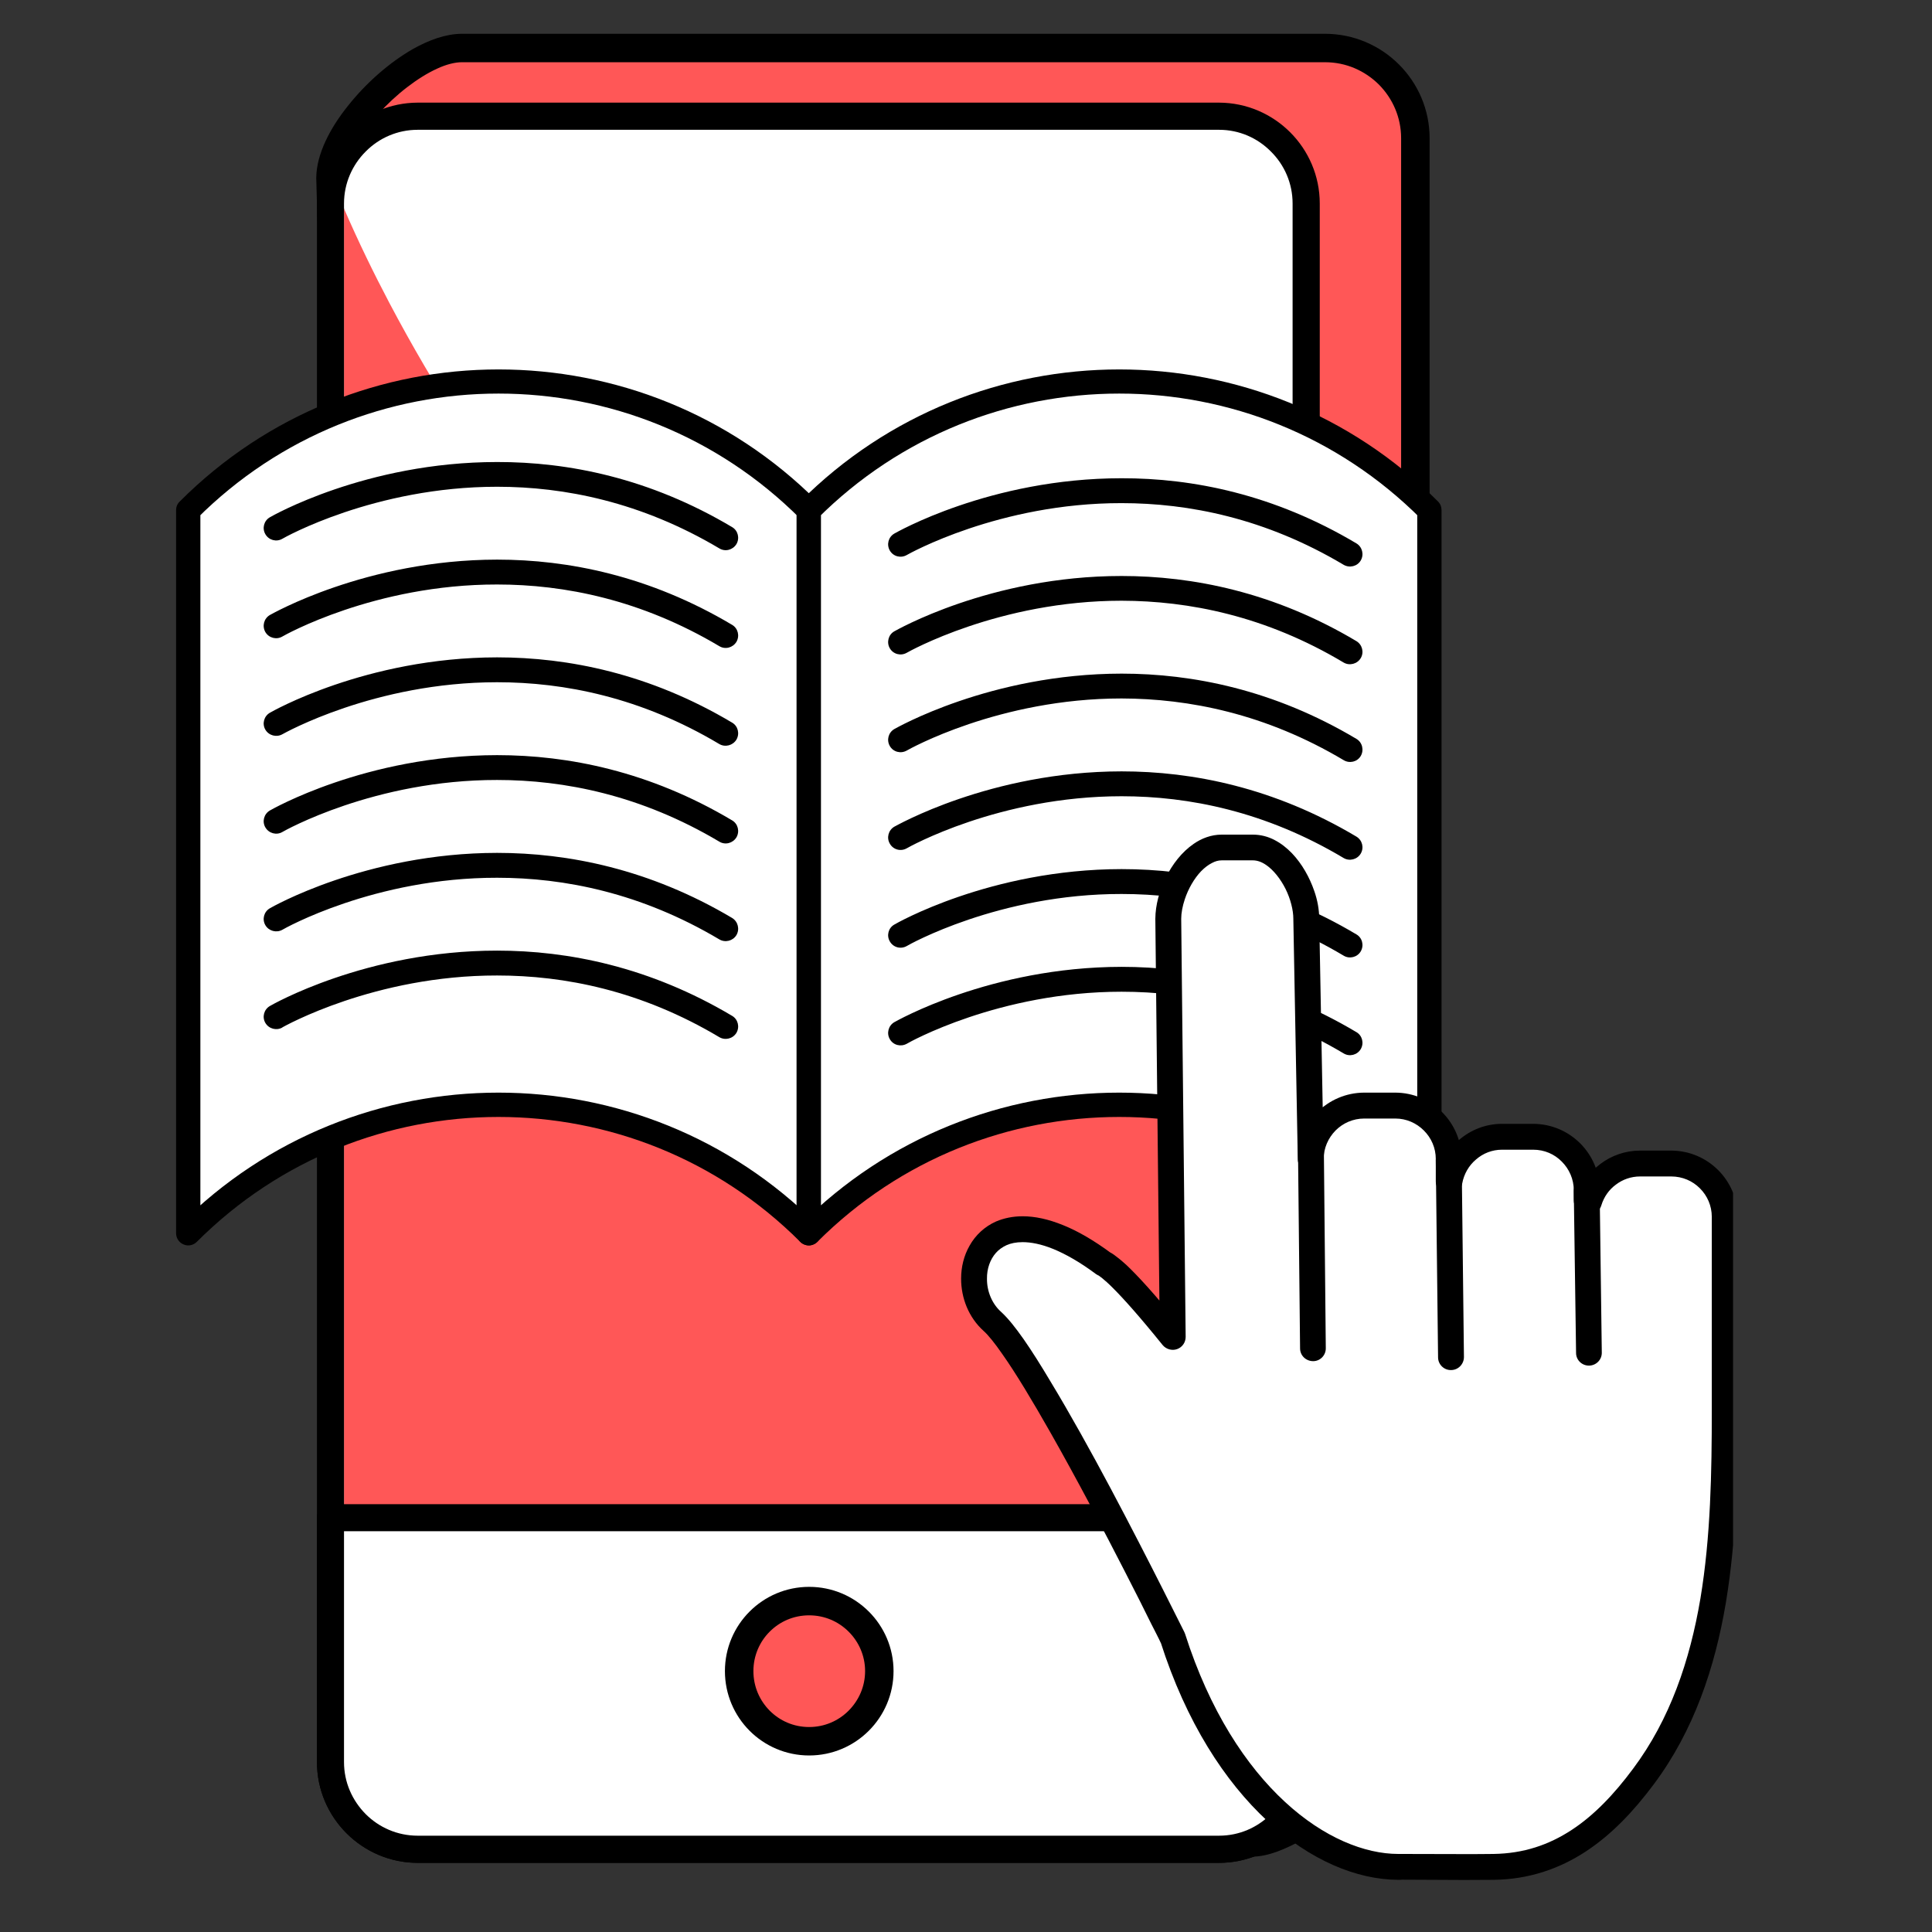
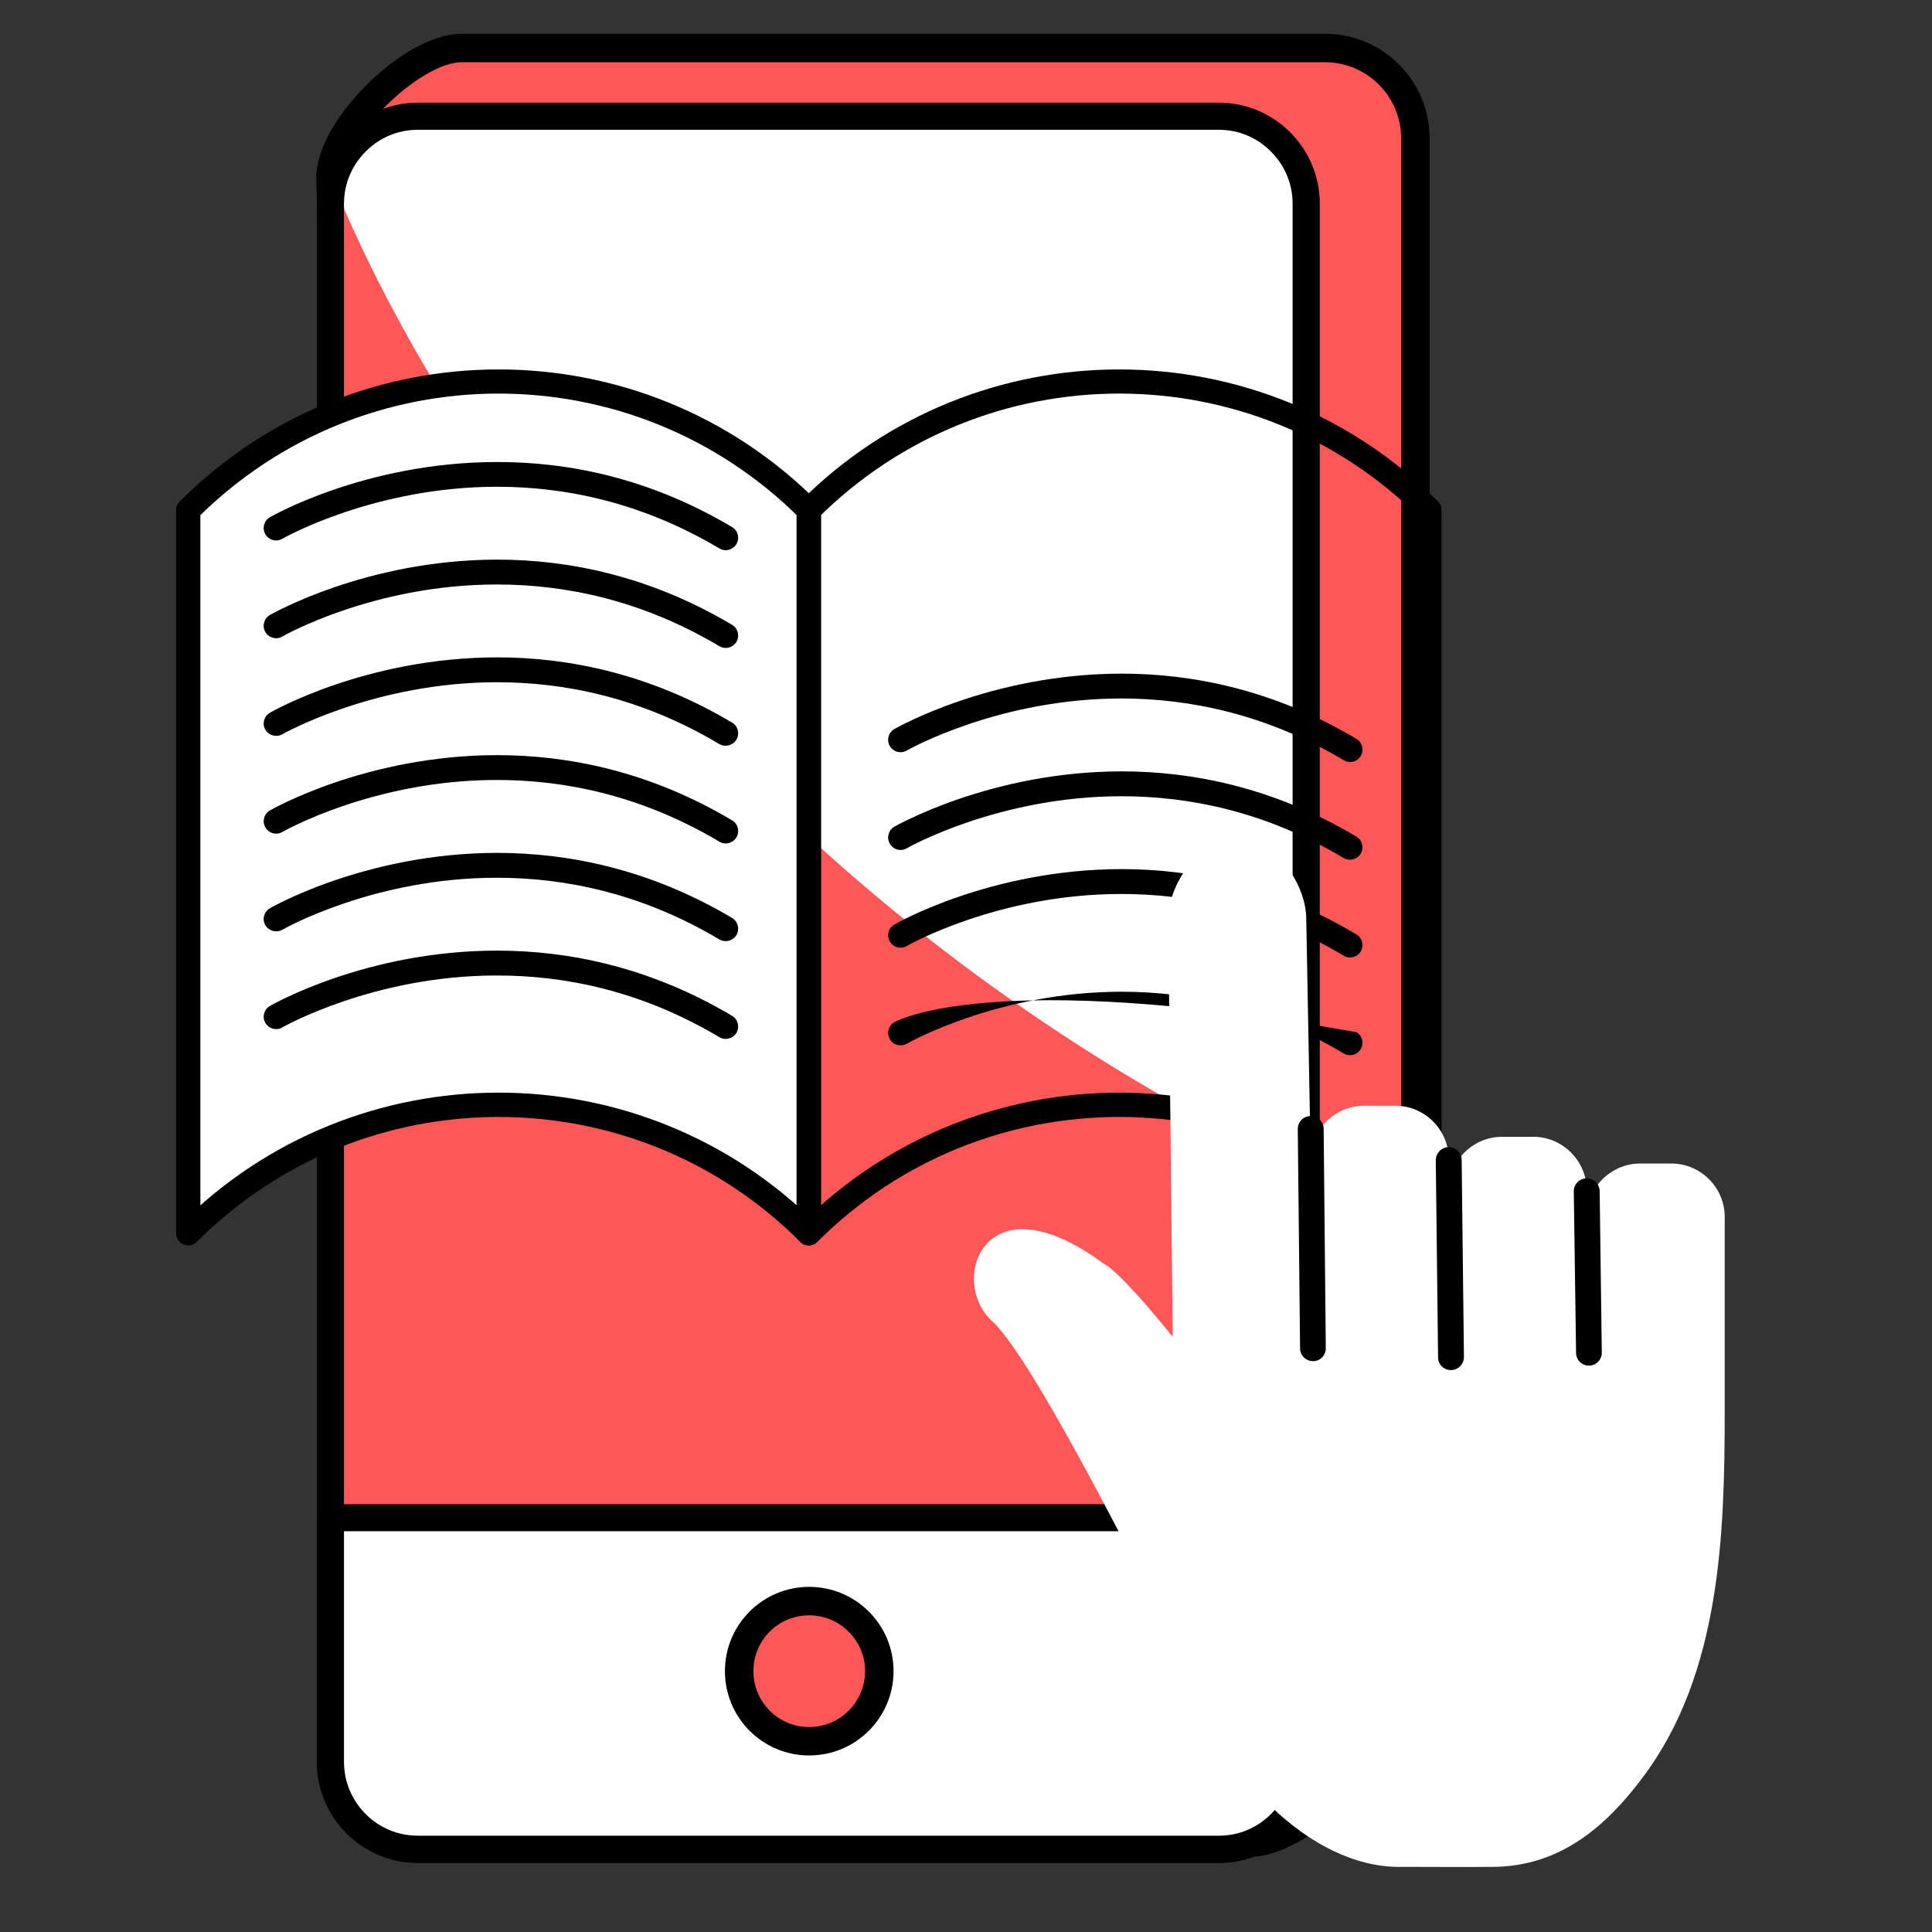
<svg xmlns="http://www.w3.org/2000/svg" width="70" viewBox="0 0 52.5 52.5" height="70" preserveAspectRatio="xMidYMid meet">
  <rect x="0" y="0" width="52.5" height="52.5" fill="#333333" stroke="none" />
  <defs>
    <clipPath id="0c328d81db">
      <path d="M 8 0.914 L 39 0.914 L 39 51 L 8 51 Z M 8 0.914 " clip-rule="nonzero" />
    </clipPath>
    <clipPath id="185b5151bf">
      <path d="M 4.746 10 L 23 10 L 23 34 L 4.746 34 Z M 4.746 10 " clip-rule="nonzero" />
    </clipPath>
    <clipPath id="ea6db04cd4">
      <path d="M 26 22 L 47.094 22 L 47.094 51.434 L 26 51.434 Z M 26 22 " clip-rule="nonzero" />
    </clipPath>
  </defs>
  <path fill="#ff5757" d="M 34.012 50.066 L 12.547 48.398 C 11.195 48.398 10.094 47.293 10.094 45.945 L 8.98 4.828 C 8.98 3.48 11.195 1.305 12.547 1.305 L 36.008 1.305 C 37.359 1.305 38.461 2.41 38.461 3.758 L 38.461 45.945 C 38.461 47.293 35.359 50.066 34.012 50.066 " fill-opacity="1" fill-rule="nonzero" />
  <g clip-path="url(#0c328d81db)">
    <path fill="#000000" d="M 34.012 50.066 L 34.043 49.684 L 12.574 48.016 L 12.547 48.012 C 11.977 48.012 11.465 47.781 11.086 47.406 C 10.711 47.031 10.48 46.516 10.48 45.945 L 10.48 45.938 L 9.367 4.816 L 8.98 4.828 L 9.367 4.828 C 9.363 4.598 9.473 4.258 9.684 3.902 C 9.992 3.367 10.512 2.793 11.062 2.371 C 11.336 2.16 11.617 1.984 11.875 1.867 C 12.133 1.746 12.371 1.691 12.547 1.691 L 36.008 1.691 C 36.578 1.691 37.09 1.922 37.469 2.297 C 37.844 2.676 38.074 3.188 38.074 3.758 L 38.074 45.945 C 38.078 46.039 38.043 46.188 37.969 46.359 C 37.84 46.664 37.59 47.043 37.266 47.422 C 36.777 47.992 36.133 48.574 35.516 49 C 35.207 49.219 34.902 49.391 34.637 49.512 C 34.375 49.625 34.145 49.684 34.012 49.684 L 34.012 50.066 L 34.043 49.684 L 34.012 50.066 L 34.012 50.453 C 34.246 50.453 34.48 50.398 34.723 50.309 C 35.145 50.152 35.598 49.891 36.051 49.57 C 36.73 49.086 37.406 48.465 37.93 47.832 C 38.191 47.516 38.414 47.199 38.574 46.887 C 38.738 46.574 38.848 46.266 38.848 45.945 L 38.848 3.758 C 38.848 2.191 37.574 0.922 36.008 0.918 L 12.547 0.918 C 12.105 0.922 11.664 1.086 11.227 1.328 C 10.578 1.699 9.941 2.262 9.453 2.879 C 9.203 3.191 8.996 3.512 8.844 3.84 C 8.695 4.164 8.598 4.496 8.594 4.828 L 8.594 4.84 L 9.707 45.957 L 10.094 45.945 L 9.707 45.945 C 9.707 47.512 10.98 48.785 12.547 48.785 L 12.547 48.398 L 12.516 48.785 L 33.98 50.453 L 34.012 50.453 L 34.012 50.066 " fill-opacity="1" fill-rule="nonzero" />
  </g>
  <path fill="#ffffff" d="M 33.125 50.254 L 11.352 50.254 C 10.047 50.254 8.98 49.188 8.98 47.883 L 8.98 5.531 C 8.98 4.227 10.047 3.16 11.352 3.16 L 33.125 3.16 C 34.43 3.16 35.496 4.227 35.496 5.531 L 35.496 47.883 C 35.496 49.188 34.43 50.254 33.125 50.254 " fill-opacity="1" fill-rule="nonzero" />
  <path fill="#000000" d="M 33.125 50.254 L 33.125 49.883 L 11.352 49.883 C 10.801 49.883 10.301 49.66 9.938 49.297 C 9.574 48.93 9.348 48.434 9.348 47.883 L 9.348 5.531 C 9.348 4.98 9.574 4.48 9.938 4.117 C 10.301 3.75 10.801 3.527 11.352 3.527 L 33.125 3.527 C 33.676 3.527 34.172 3.75 34.535 4.117 C 34.902 4.48 35.125 4.98 35.125 5.531 L 35.125 47.883 C 35.125 48.434 34.902 48.93 34.535 49.297 C 34.172 49.66 33.676 49.883 33.125 49.883 L 33.125 50.621 C 34.633 50.621 35.863 49.391 35.863 47.883 L 35.863 5.531 C 35.863 4.02 34.633 2.793 33.125 2.789 L 11.352 2.789 C 9.844 2.793 8.613 4.02 8.613 5.531 L 8.613 47.883 C 8.613 49.391 9.844 50.621 11.352 50.621 L 33.125 50.621 L 33.125 50.254 " fill-opacity="1" fill-rule="nonzero" />
  <path fill="#ff5757" d="M 33.125 50.254 L 33.125 49.883 L 11.352 49.883 C 10.801 49.883 10.301 49.66 9.938 49.297 C 9.574 48.93 9.348 48.434 9.348 47.883 L 9.348 5.668 C 9.734 6.559 10.152 7.418 10.582 8.234 C 13.023 12.863 16.348 17.094 20 20.828 C 24.219 25.141 29.367 28.867 34.797 31.484 C 34.906 31.539 35.016 31.59 35.125 31.641 L 35.125 47.883 C 35.125 48.434 34.902 48.93 34.535 49.297 C 34.172 49.66 33.676 49.883 33.125 49.883 L 33.125 50.254 " fill-opacity="1" fill-rule="nonzero" />
  <path fill="#000000" d="M 33.125 50.254 L 33.125 49.883 C 33.676 49.883 34.172 49.66 34.535 49.297 C 34.902 48.93 35.125 48.434 35.125 47.883 L 35.125 31.641 C 35.25 31.699 35.371 31.758 35.496 31.812 L 35.496 47.883 C 35.496 49.188 34.43 50.254 33.125 50.254 L 11.352 50.254 C 10.047 50.254 8.98 49.188 8.98 47.883 L 8.98 5.531 C 8.98 5.332 9.008 5.141 9.055 4.957 C 9.152 5.195 9.246 5.434 9.348 5.668 L 9.348 47.883 C 9.348 48.434 9.574 48.93 9.938 49.297 C 10.301 49.66 10.801 49.883 11.352 49.883 L 33.125 49.883 L 33.125 50.254 " fill-opacity="1" fill-rule="nonzero" />
  <path fill="#ffffff" d="M 8.98 41.242 L 8.98 47.883 C 8.98 49.188 10.047 50.254 11.352 50.254 L 33.125 50.254 C 34.43 50.254 35.496 49.188 35.496 47.883 L 35.496 41.242 L 8.98 41.242 " fill-opacity="1" fill-rule="nonzero" />
  <path fill="#000000" d="M 8.98 41.242 L 8.613 41.242 L 8.613 47.883 C 8.613 49.391 9.844 50.621 11.352 50.621 L 33.125 50.621 C 34.633 50.621 35.863 49.391 35.863 47.883 L 35.863 41.242 C 35.863 41.145 35.824 41.051 35.754 40.98 C 35.688 40.914 35.59 40.875 35.496 40.875 L 8.98 40.875 C 8.883 40.875 8.789 40.914 8.719 40.98 C 8.652 41.051 8.613 41.145 8.613 41.242 L 8.98 41.242 L 8.98 41.609 L 35.125 41.609 L 35.125 47.883 C 35.125 48.434 34.902 48.93 34.535 49.297 C 34.172 49.66 33.676 49.883 33.125 49.883 L 11.352 49.883 C 10.801 49.883 10.301 49.66 9.938 49.297 C 9.574 48.93 9.348 48.434 9.348 47.883 L 9.348 41.242 L 8.98 41.242 L 8.98 41.609 L 8.98 41.242 " fill-opacity="1" fill-rule="nonzero" />
  <path fill="#ff5757" d="M 23.895 45.41 C 23.895 46.465 23.039 47.316 21.988 47.316 C 20.938 47.316 20.082 46.465 20.082 45.41 C 20.082 44.359 20.938 43.508 21.988 43.508 C 23.039 43.508 23.895 44.359 23.895 45.41 " fill-opacity="1" fill-rule="nonzero" />
  <path fill="#000000" d="M 23.895 45.41 L 23.508 45.41 C 23.508 45.832 23.336 46.207 23.062 46.484 C 22.785 46.762 22.406 46.93 21.988 46.93 C 21.566 46.93 21.191 46.762 20.914 46.484 C 20.641 46.207 20.473 45.832 20.473 45.41 C 20.473 44.992 20.641 44.613 20.914 44.34 C 21.191 44.062 21.566 43.895 21.988 43.895 C 22.406 43.895 22.785 44.062 23.062 44.34 C 23.336 44.613 23.508 44.992 23.508 45.41 L 24.281 45.41 C 24.281 44.148 23.254 43.121 21.988 43.121 C 20.723 43.121 19.699 44.148 19.699 45.41 C 19.699 46.676 20.723 47.703 21.988 47.703 C 23.254 47.703 24.281 46.676 24.281 45.41 L 23.895 45.41 " fill-opacity="1" fill-rule="nonzero" />
  <path fill="#ffffff" d="M 21.98 33.512 C 17.32 28.855 9.773 28.855 5.117 33.512 L 5.117 13.859 C 9.773 9.203 17.32 9.203 21.98 13.859 L 21.98 33.512 " fill-opacity="1" fill-rule="nonzero" />
  <g clip-path="url(#185b5151bf)">
    <path fill="#000000" d="M 21.98 33.512 L 22.211 33.281 C 19.82 30.887 16.684 29.691 13.547 29.691 C 10.41 29.691 7.273 30.887 4.883 33.281 L 5.117 33.512 L 5.445 33.512 L 5.445 13.859 L 5.117 13.859 L 5.348 14.094 C 7.613 11.828 10.578 10.695 13.547 10.695 C 16.516 10.695 19.48 11.828 21.746 14.094 L 21.98 13.859 L 21.648 13.859 L 21.648 33.512 L 21.98 33.512 L 22.211 33.281 L 21.98 33.512 L 22.309 33.512 L 22.309 13.859 C 22.309 13.773 22.273 13.691 22.211 13.629 C 19.82 11.234 16.684 10.039 13.547 10.039 C 10.41 10.039 7.273 11.234 4.883 13.629 C 4.82 13.688 4.785 13.773 4.785 13.859 L 4.785 33.512 C 4.785 33.648 4.867 33.766 4.988 33.816 C 5.109 33.871 5.254 33.84 5.348 33.746 C 7.613 31.48 10.578 30.352 13.547 30.352 C 16.516 30.352 19.48 31.48 21.746 33.746 C 21.84 33.84 21.984 33.871 22.105 33.816 C 22.227 33.766 22.309 33.648 22.309 33.512 L 21.98 33.512 " fill-opacity="1" fill-rule="nonzero" />
  </g>
-   <path fill="#ffffff" d="M 38.844 33.512 C 34.188 28.855 26.637 28.855 21.98 33.512 L 21.98 13.859 C 26.637 9.203 34.188 9.203 38.844 13.859 L 38.844 33.512 " fill-opacity="1" fill-rule="nonzero" />
  <path fill="#000000" d="M 38.844 33.512 L 39.078 33.281 C 36.688 30.887 33.547 29.691 30.414 29.691 C 27.277 29.691 24.137 30.887 21.746 33.281 L 21.98 33.512 L 22.309 33.512 L 22.309 13.859 L 21.98 13.859 L 22.211 14.094 C 24.477 11.828 27.441 10.695 30.414 10.695 C 33.379 10.695 36.344 11.828 38.609 14.094 L 38.844 13.859 L 38.512 13.859 L 38.512 33.512 L 38.844 33.512 L 39.078 33.281 L 38.844 33.512 L 39.172 33.512 L 39.172 13.859 C 39.172 13.773 39.141 13.691 39.078 13.629 C 36.688 11.234 33.547 10.039 30.414 10.039 C 27.277 10.039 24.137 11.234 21.746 13.629 C 21.684 13.688 21.648 13.773 21.648 13.859 L 21.648 33.512 C 21.648 33.648 21.73 33.766 21.852 33.816 C 21.977 33.871 22.117 33.84 22.211 33.746 C 24.477 31.48 27.441 30.352 30.414 30.352 C 33.379 30.352 36.344 31.48 38.609 33.746 C 38.703 33.84 38.848 33.871 38.969 33.816 C 39.094 33.766 39.172 33.648 39.172 33.512 L 38.844 33.512 " fill-opacity="1" fill-rule="nonzero" />
-   <path fill="#000000" d="M 24.641 15.082 C 24.688 15.055 27.145 13.668 30.477 13.672 C 32.301 13.672 34.387 14.082 36.512 15.348 C 36.672 15.441 36.883 15.391 36.977 15.23 C 37.07 15.07 37.02 14.863 36.859 14.766 C 34.617 13.43 32.402 12.992 30.477 12.996 C 26.902 12.996 24.332 14.484 24.301 14.5 C 24.141 14.594 24.086 14.797 24.18 14.961 C 24.273 15.121 24.477 15.176 24.641 15.082 " fill-opacity="1" fill-rule="nonzero" />
-   <path fill="#000000" d="M 24.641 17.738 C 24.688 17.711 27.145 16.324 30.477 16.324 C 32.301 16.328 34.387 16.734 36.512 18.004 C 36.672 18.098 36.883 18.043 36.977 17.883 C 37.07 17.727 37.02 17.52 36.859 17.422 C 34.617 16.086 32.402 15.652 30.477 15.652 C 26.902 15.652 24.332 17.141 24.301 17.156 C 24.141 17.246 24.086 17.457 24.18 17.617 C 24.273 17.777 24.477 17.832 24.641 17.738 " fill-opacity="1" fill-rule="nonzero" />
  <path fill="#000000" d="M 24.641 20.395 C 24.688 20.367 27.145 18.98 30.477 18.98 C 32.301 18.984 34.387 19.391 36.512 20.656 C 36.672 20.754 36.883 20.703 36.977 20.543 C 37.07 20.383 37.02 20.172 36.859 20.078 C 34.617 18.742 32.402 18.305 30.477 18.305 C 26.902 18.309 24.332 19.797 24.301 19.812 C 24.141 19.906 24.086 20.109 24.18 20.273 C 24.273 20.434 24.477 20.488 24.641 20.395 " fill-opacity="1" fill-rule="nonzero" />
  <path fill="#000000" d="M 24.641 23.051 C 24.688 23.023 27.145 21.637 30.477 21.637 C 32.301 21.637 34.387 22.047 36.512 23.316 C 36.672 23.41 36.883 23.355 36.977 23.195 C 37.07 23.035 37.02 22.832 36.859 22.734 C 34.617 21.398 32.402 20.961 30.477 20.961 C 26.902 20.965 24.332 22.453 24.301 22.465 C 24.141 22.559 24.086 22.766 24.18 22.926 C 24.273 23.09 24.477 23.145 24.641 23.051 " fill-opacity="1" fill-rule="nonzero" />
  <path fill="#000000" d="M 24.641 25.707 C 24.688 25.676 27.145 24.289 30.477 24.293 C 32.301 24.293 34.387 24.703 36.512 25.969 C 36.672 26.066 36.883 26.012 36.977 25.852 C 37.07 25.691 37.02 25.484 36.859 25.391 C 34.617 24.055 32.402 23.617 30.477 23.617 C 26.902 23.621 24.332 25.105 24.301 25.125 C 24.141 25.215 24.086 25.422 24.18 25.582 C 24.273 25.746 24.477 25.801 24.641 25.707 " fill-opacity="1" fill-rule="nonzero" />
-   <path fill="#000000" d="M 24.641 28.363 C 24.688 28.332 27.145 26.949 30.477 26.949 C 32.301 26.949 34.387 27.359 36.512 28.625 C 36.672 28.723 36.883 28.668 36.977 28.508 C 37.07 28.348 37.02 28.141 36.859 28.047 C 34.617 26.711 32.402 26.273 30.477 26.273 C 26.902 26.277 24.332 27.762 24.301 27.777 C 24.141 27.871 24.086 28.078 24.18 28.238 C 24.273 28.402 24.477 28.453 24.641 28.363 " fill-opacity="1" fill-rule="nonzero" />
+   <path fill="#000000" d="M 24.641 28.363 C 24.688 28.332 27.145 26.949 30.477 26.949 C 32.301 26.949 34.387 27.359 36.512 28.625 C 36.672 28.723 36.883 28.668 36.977 28.508 C 37.07 28.348 37.02 28.141 36.859 28.047 C 26.902 26.277 24.332 27.762 24.301 27.777 C 24.141 27.871 24.086 28.078 24.18 28.238 C 24.273 28.402 24.477 28.453 24.641 28.363 " fill-opacity="1" fill-rule="nonzero" />
  <path fill="#000000" d="M 7.672 14.641 C 7.723 14.609 10.176 13.227 13.508 13.227 C 15.332 13.227 17.418 13.637 19.547 14.902 C 19.707 15 19.914 14.945 20.012 14.785 C 20.105 14.625 20.055 14.418 19.895 14.324 C 17.652 12.988 15.434 12.551 13.508 12.555 C 9.934 12.555 7.363 14.039 7.336 14.055 C 7.172 14.148 7.117 14.355 7.211 14.516 C 7.305 14.68 7.512 14.734 7.672 14.641 " fill-opacity="1" fill-rule="nonzero" />
  <path fill="#000000" d="M 7.672 17.297 C 7.723 17.266 10.176 15.879 13.508 15.883 C 15.332 15.883 17.418 16.293 19.547 17.559 C 19.707 17.656 19.914 17.602 20.012 17.441 C 20.105 17.281 20.055 17.074 19.895 16.98 C 17.652 15.645 15.434 15.207 13.508 15.207 C 9.934 15.211 7.363 16.699 7.336 16.711 C 7.172 16.805 7.117 17.012 7.211 17.176 C 7.305 17.336 7.512 17.391 7.672 17.297 " fill-opacity="1" fill-rule="nonzero" />
  <path fill="#000000" d="M 7.672 19.953 C 7.723 19.926 10.176 18.539 13.508 18.539 C 15.332 18.539 17.418 18.949 19.547 20.219 C 19.707 20.312 19.914 20.258 20.012 20.098 C 20.105 19.938 20.055 19.73 19.895 19.637 C 17.652 18.301 15.434 17.863 13.508 17.863 C 9.934 17.867 7.363 19.352 7.336 19.367 C 7.172 19.461 7.117 19.668 7.211 19.828 C 7.305 19.988 7.512 20.043 7.672 19.953 " fill-opacity="1" fill-rule="nonzero" />
  <path fill="#000000" d="M 7.672 22.609 C 7.723 22.578 10.176 21.191 13.508 21.195 C 15.332 21.195 17.418 21.605 19.547 22.871 C 19.707 22.969 19.914 22.914 20.012 22.754 C 20.105 22.594 20.055 22.387 19.895 22.293 C 17.652 20.957 15.434 20.52 13.508 20.52 C 9.934 20.523 7.363 22.008 7.336 22.023 C 7.172 22.117 7.117 22.324 7.211 22.484 C 7.305 22.645 7.512 22.703 7.672 22.609 " fill-opacity="1" fill-rule="nonzero" />
  <path fill="#000000" d="M 7.672 25.266 C 7.723 25.234 10.176 23.848 13.508 23.852 C 15.332 23.852 17.418 24.262 19.547 25.527 C 19.707 25.621 19.914 25.57 20.012 25.41 C 20.105 25.25 20.055 25.043 19.895 24.945 C 17.652 23.613 15.434 23.176 13.508 23.176 C 9.934 23.18 7.363 24.664 7.336 24.68 C 7.172 24.773 7.117 24.98 7.211 25.141 C 7.305 25.301 7.512 25.355 7.672 25.266 " fill-opacity="1" fill-rule="nonzero" />
  <path fill="#000000" d="M 7.672 27.922 L 7.672 27.918 C 7.723 27.891 10.176 26.504 13.508 26.508 C 15.332 26.508 17.418 26.914 19.547 28.184 C 19.707 28.277 19.914 28.227 20.012 28.066 C 20.105 27.906 20.055 27.699 19.895 27.605 C 17.652 26.27 15.434 25.832 13.508 25.832 C 9.934 25.832 7.363 27.32 7.336 27.336 C 7.172 27.43 7.117 27.637 7.211 27.797 C 7.305 27.957 7.512 28.012 7.672 27.922 " fill-opacity="1" fill-rule="nonzero" />
  <path fill="#ffffff" d="M 45.414 31.617 L 44.57 31.617 C 43.918 31.617 43.363 32.055 43.18 32.648 C 43.16 32.637 43.141 32.629 43.117 32.617 L 43.117 32.344 C 43.117 31.547 42.465 30.891 41.664 30.891 L 40.816 30.891 C 40.102 30.891 39.504 31.418 39.391 32.102 L 39.367 32.102 L 39.367 31.496 C 39.367 30.699 38.715 30.047 37.918 30.047 L 37.07 30.047 C 36.27 30.047 35.617 30.699 35.617 31.496 L 35.496 24.965 C 35.496 24.164 34.844 23.027 34.043 23.027 L 33.199 23.027 C 32.402 23.027 31.746 24.164 31.746 24.965 L 31.867 36.328 C 30.355 34.449 29.992 34.34 29.992 34.34 C 26.727 31.922 25.758 34.824 26.969 35.91 C 28.18 37 31.867 44.508 31.867 44.508 C 33.258 48.852 36.039 50.789 38.09 50.73 C 38.922 50.73 39.758 50.738 40.59 50.73 C 42.359 50.711 43.609 49.684 44.656 48.277 C 46.762 45.461 46.867 41.66 46.867 38.324 L 46.867 33.066 C 46.867 32.27 46.215 31.617 45.414 31.617 " fill-opacity="1" fill-rule="nonzero" />
  <g clip-path="url(#ea6db04cd4)">
-     <path fill="#000000" d="M 45.414 31.617 L 45.414 31.266 L 44.57 31.266 C 44.164 31.266 43.789 31.402 43.488 31.629 C 43.188 31.855 42.957 32.176 42.844 32.543 L 43.18 32.648 L 43.324 32.328 C 43.309 32.32 43.285 32.309 43.258 32.297 L 43.117 32.617 L 43.469 32.617 L 43.469 32.344 C 43.469 31.348 42.66 30.543 41.664 30.539 L 40.816 30.539 C 40.375 30.539 39.965 30.703 39.652 30.973 C 39.336 31.242 39.113 31.617 39.043 32.043 L 39.391 32.102 L 39.391 31.75 L 39.367 31.75 L 39.367 32.102 L 39.719 32.102 L 39.719 31.496 C 39.715 30.504 38.91 29.695 37.918 29.691 L 37.07 29.691 C 36.074 29.695 35.266 30.504 35.266 31.496 L 35.617 31.496 L 35.969 31.488 L 35.848 24.957 L 35.496 24.965 L 35.848 24.965 C 35.848 24.719 35.801 24.461 35.715 24.215 C 35.586 23.84 35.383 23.477 35.109 23.188 C 34.969 23.043 34.812 22.918 34.637 22.828 C 34.461 22.734 34.258 22.68 34.043 22.68 L 33.199 22.68 C 32.914 22.68 32.652 22.781 32.438 22.93 C 32.109 23.156 31.859 23.488 31.68 23.844 C 31.504 24.207 31.398 24.594 31.395 24.965 L 31.395 24.969 L 31.516 36.332 L 31.867 36.328 L 32.141 36.109 C 31.379 35.16 30.902 34.652 30.605 34.371 C 30.453 34.234 30.348 34.152 30.273 34.098 C 30.195 34.043 30.145 34.02 30.098 34.004 L 29.992 34.34 L 30.203 34.059 C 29.727 33.707 29.289 33.453 28.891 33.293 C 28.488 33.129 28.125 33.051 27.789 33.051 C 27.523 33.051 27.281 33.102 27.07 33.191 C 26.75 33.332 26.504 33.57 26.348 33.848 C 26.191 34.121 26.117 34.434 26.117 34.746 C 26.117 35.266 26.316 35.797 26.734 36.172 C 26.848 36.273 27.031 36.496 27.238 36.797 C 27.605 37.316 28.062 38.078 28.539 38.918 C 29.254 40.176 30.008 41.613 30.582 42.734 C 30.871 43.297 31.113 43.777 31.281 44.121 C 31.371 44.289 31.434 44.426 31.484 44.52 C 31.527 44.613 31.551 44.66 31.551 44.66 L 31.867 44.508 L 31.535 44.613 C 32.234 46.805 33.285 48.414 34.441 49.484 C 35.602 50.551 36.863 51.078 37.996 51.082 C 38.031 51.082 38.066 51.082 38.102 51.078 L 38.09 50.73 L 38.09 51.078 C 38.652 51.078 39.219 51.086 39.789 51.086 C 40.059 51.086 40.324 51.082 40.594 51.082 C 41.547 51.07 42.375 50.781 43.086 50.316 C 43.801 49.848 44.398 49.211 44.938 48.488 C 46.035 47.02 46.602 45.309 46.898 43.555 C 47.191 41.797 47.219 39.996 47.219 38.324 L 47.219 33.066 C 47.215 32.074 46.41 31.27 45.414 31.266 L 45.414 31.969 C 45.719 31.969 45.992 32.09 46.191 32.289 C 46.395 32.492 46.516 32.766 46.516 33.066 L 46.516 38.324 C 46.516 39.988 46.488 41.754 46.207 43.438 C 45.922 45.121 45.383 46.719 44.375 48.066 C 43.867 48.75 43.32 49.328 42.703 49.73 C 42.086 50.133 41.402 50.367 40.586 50.379 C 40.32 50.383 40.055 50.383 39.789 50.383 C 39.223 50.383 38.656 50.379 38.09 50.379 L 37.996 50.379 C 37.09 50.379 35.973 49.941 34.918 48.965 C 33.863 47.992 32.871 46.492 32.203 44.398 L 32.184 44.352 C 32.18 44.352 31.258 42.473 30.184 40.453 C 29.645 39.441 29.066 38.398 28.543 37.535 C 28.285 37.102 28.039 36.711 27.816 36.391 C 27.59 36.07 27.395 35.824 27.203 35.648 C 26.953 35.426 26.816 35.082 26.82 34.746 C 26.816 34.477 26.906 34.223 27.062 34.047 C 27.137 33.961 27.234 33.891 27.352 33.836 C 27.469 33.785 27.609 33.754 27.789 33.754 C 28.012 33.754 28.293 33.805 28.625 33.941 C 28.957 34.078 29.348 34.297 29.781 34.621 C 29.816 34.645 29.852 34.664 29.891 34.676 L 29.961 34.445 L 29.852 34.66 C 29.852 34.66 29.867 34.668 29.891 34.676 L 29.961 34.445 L 29.852 34.66 L 29.852 34.656 L 29.852 34.66 L 29.852 34.656 L 29.852 34.66 C 29.855 34.664 29.984 34.738 30.258 35.016 C 30.531 35.289 30.957 35.762 31.594 36.551 C 31.688 36.664 31.848 36.711 31.988 36.66 C 32.129 36.609 32.219 36.477 32.219 36.328 L 32.098 24.961 L 31.746 24.965 L 32.098 24.965 C 32.098 24.812 32.133 24.625 32.195 24.438 C 32.289 24.152 32.453 23.867 32.641 23.672 C 32.738 23.574 32.836 23.5 32.93 23.453 C 33.023 23.402 33.109 23.379 33.199 23.379 L 34.043 23.379 C 34.16 23.379 34.281 23.418 34.41 23.508 C 34.605 23.641 34.797 23.883 34.934 24.156 C 35.07 24.43 35.145 24.734 35.145 24.965 L 35.145 24.973 L 35.266 31.504 C 35.27 31.695 35.426 31.848 35.621 31.848 C 35.812 31.844 35.969 31.688 35.969 31.496 C 35.969 31.195 36.094 30.922 36.293 30.719 C 36.492 30.52 36.766 30.395 37.07 30.395 L 37.918 30.395 C 38.219 30.395 38.492 30.52 38.691 30.719 C 38.895 30.922 39.016 31.195 39.016 31.496 L 39.016 32.102 C 39.016 32.195 39.055 32.285 39.117 32.352 C 39.184 32.414 39.273 32.453 39.367 32.453 L 39.391 32.453 C 39.562 32.453 39.707 32.328 39.734 32.16 C 39.781 31.902 39.914 31.672 40.109 31.508 C 40.301 31.34 40.547 31.242 40.816 31.242 L 41.664 31.242 C 41.969 31.242 42.242 31.363 42.441 31.566 C 42.641 31.766 42.766 32.043 42.766 32.344 L 42.766 32.617 C 42.766 32.758 42.848 32.883 42.977 32.941 C 42.992 32.945 43.012 32.957 43.035 32.965 C 43.129 33.008 43.23 33.008 43.324 32.969 C 43.418 32.926 43.488 32.848 43.516 32.75 C 43.586 32.523 43.723 32.328 43.91 32.191 C 44.094 32.051 44.32 31.969 44.57 31.969 L 45.414 31.969 L 45.414 31.617 " fill-opacity="1" fill-rule="nonzero" />
-   </g>
+     </g>
  <path fill="#ffffff" d="M 35.617 30.68 L 35.68 36.637 " fill-opacity="1" fill-rule="nonzero" />
  <path fill="#000000" d="M 35.266 30.68 L 35.328 36.641 C 35.328 36.836 35.488 36.988 35.684 36.988 C 35.875 36.988 36.031 36.828 36.027 36.633 L 35.969 30.676 C 35.969 30.48 35.809 30.324 35.613 30.328 C 35.418 30.328 35.266 30.488 35.266 30.68 " fill-opacity="1" fill-rule="nonzero" />
  <path fill="#ffffff" d="M 39.367 31.523 L 39.426 36.879 " fill-opacity="1" fill-rule="nonzero" />
  <path fill="#000000" d="M 39.016 31.527 L 39.078 36.883 C 39.078 37.078 39.238 37.234 39.43 37.23 C 39.625 37.23 39.781 37.07 39.781 36.875 L 39.719 31.52 C 39.715 31.328 39.559 31.172 39.363 31.172 C 39.168 31.176 39.016 31.336 39.016 31.527 " fill-opacity="1" fill-rule="nonzero" />
  <path fill="#ffffff" d="M 43.117 32.371 L 43.18 36.758 " fill-opacity="1" fill-rule="nonzero" />
  <path fill="#000000" d="M 42.766 32.375 L 42.828 36.766 C 42.828 36.957 42.988 37.113 43.184 37.109 C 43.375 37.105 43.531 36.949 43.527 36.754 L 43.469 32.367 C 43.465 32.172 43.305 32.02 43.109 32.02 C 42.918 32.023 42.762 32.184 42.766 32.375 " fill-opacity="1" fill-rule="nonzero" />
</svg>